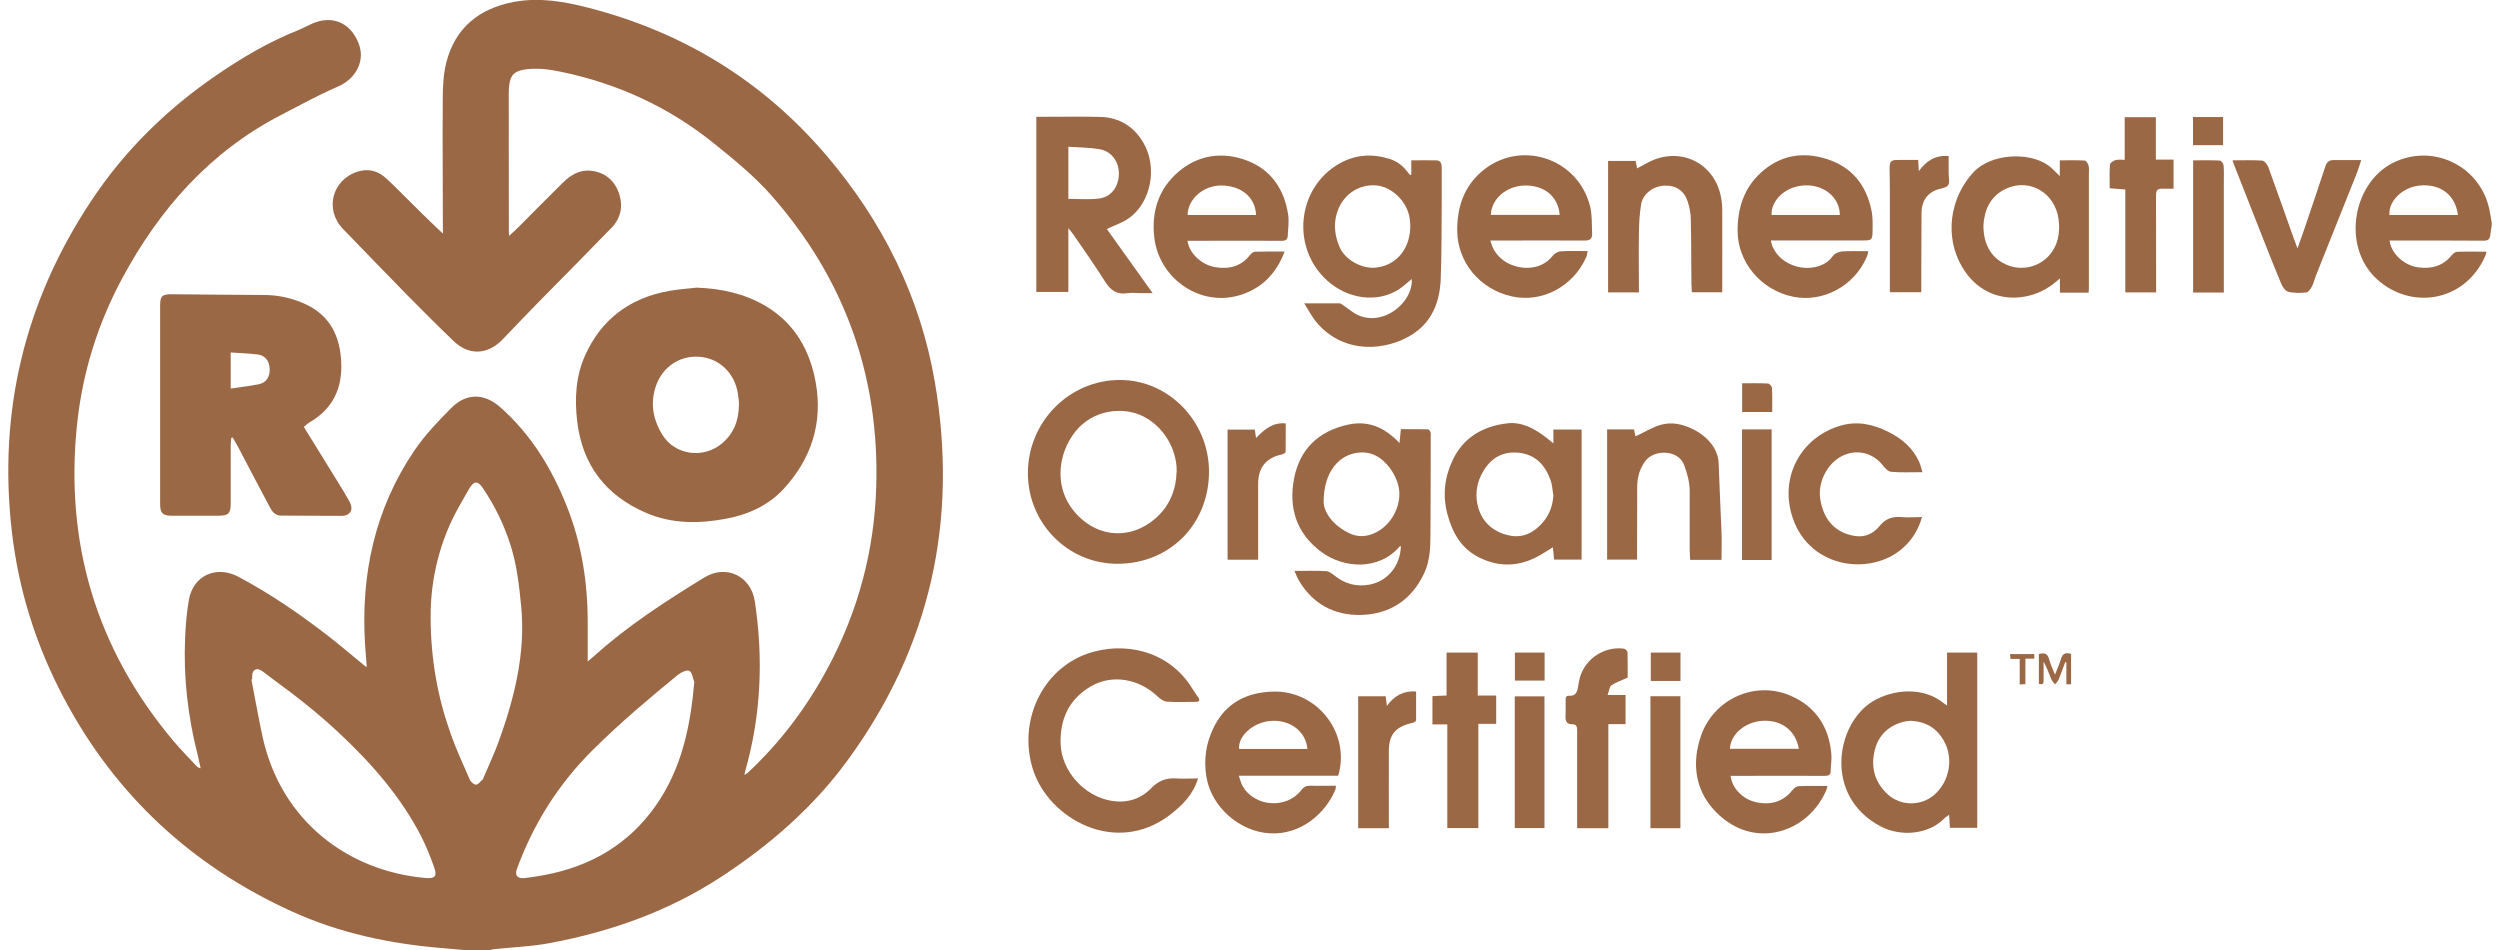
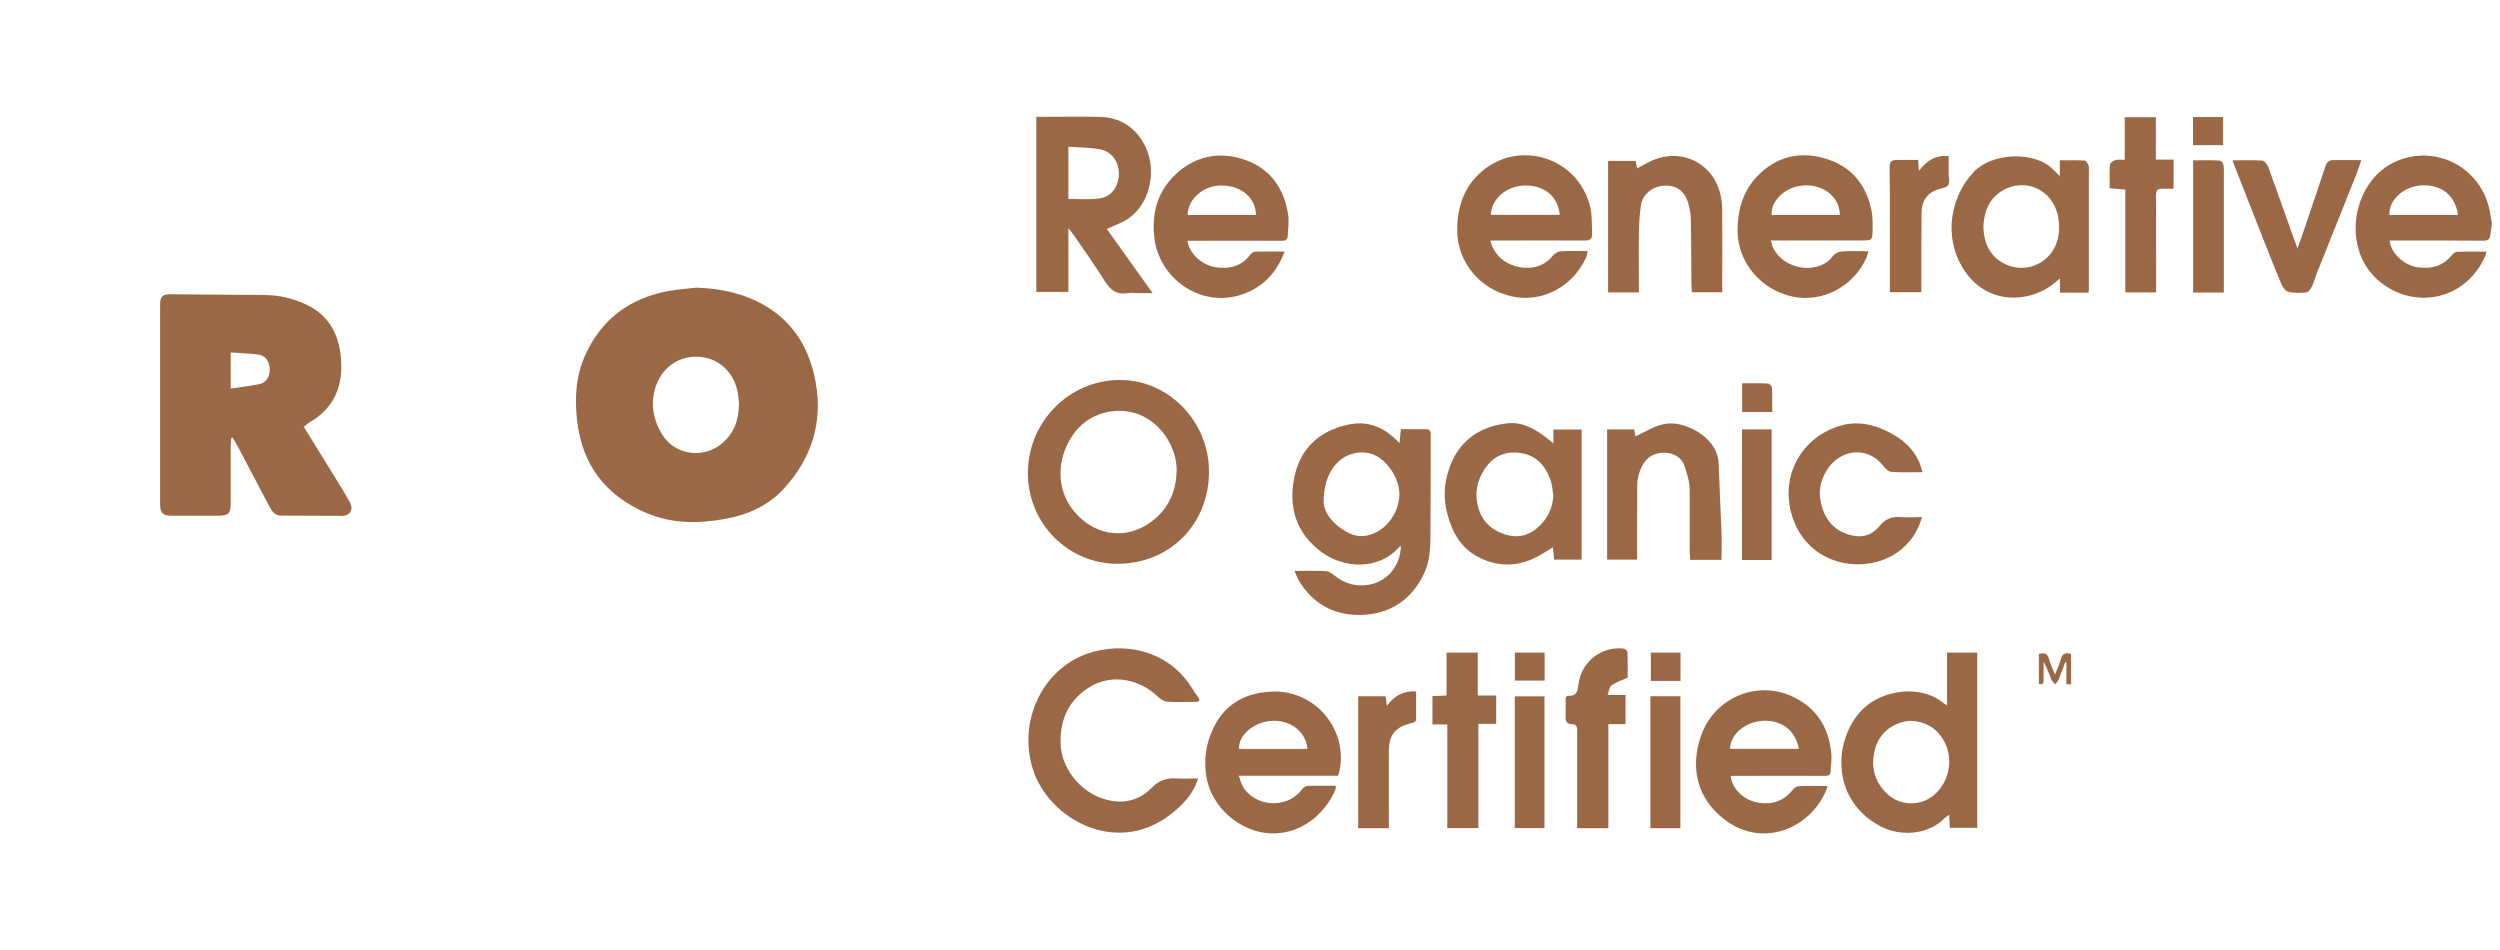
<svg xmlns="http://www.w3.org/2000/svg" width="150" height="57" viewBox="0 0 150 57" fill="none">
-   <path d="M27.85 57C27.397 56.963 26.951 56.927 26.498 56.883C23.386 56.626 20.356 55.98 17.518 54.689C11.525 51.966 6.949 47.732 3.867 41.95C2.181 38.788 1.119 35.434 0.71 31.89C-0.114 24.721 1.461 18.102 5.471 12.056C7.454 9.062 9.965 6.589 12.943 4.542C14.503 3.47 16.107 2.524 17.867 1.819C18.165 1.702 18.447 1.541 18.736 1.416C19.925 0.895 21.017 1.35 21.507 2.575C21.938 3.632 21.373 4.718 20.274 5.195C19.108 5.701 17.994 6.31 16.865 6.897C12.587 9.113 9.571 12.54 7.336 16.693C5.857 19.438 4.951 22.365 4.625 25.447C3.882 32.558 5.754 38.912 10.388 44.438C10.834 44.966 11.317 45.458 11.792 45.964C11.844 46.023 11.911 46.067 12.037 46.096C11.978 45.839 11.933 45.575 11.866 45.318C11.272 42.992 10.997 40.629 11.109 38.23C11.138 37.481 11.205 36.733 11.332 35.999C11.584 34.532 12.973 33.901 14.302 34.605C16.181 35.603 17.927 36.799 19.605 38.09C20.356 38.67 21.076 39.286 21.811 39.888C21.856 39.925 21.901 39.954 22.005 40.035C21.967 39.529 21.93 39.081 21.901 38.641C21.648 34.473 22.48 30.562 24.842 27.062C25.473 26.122 26.275 25.286 27.077 24.479C27.984 23.569 29.053 23.584 30.019 24.435C31.868 26.071 33.108 28.111 34.007 30.371C34.906 32.631 35.27 34.986 35.262 37.408C35.262 38.142 35.262 38.876 35.262 39.69C35.418 39.551 35.53 39.463 35.634 39.374C37.654 37.547 39.942 36.072 42.259 34.649C43.581 33.842 45.059 34.568 45.289 36.08C45.809 39.514 45.668 42.919 44.71 46.272C44.695 46.324 44.688 46.382 44.665 46.5C44.769 46.426 44.829 46.397 44.881 46.353C46.834 44.526 48.416 42.42 49.671 40.072C51.491 36.667 52.464 33.027 52.575 29.182C52.769 22.556 50.674 16.708 46.27 11.711C45.252 10.559 44.034 9.568 42.831 8.6C40.127 6.42 37.045 5.004 33.621 4.3C32.908 4.153 32.195 4.058 31.46 4.175C30.888 4.27 30.635 4.49 30.561 5.063C30.531 5.254 30.524 5.452 30.524 5.642C30.524 8.409 30.524 11.175 30.531 13.942C30.531 13.986 30.531 14.022 30.546 14.154C30.747 13.964 30.91 13.824 31.066 13.67C31.965 12.775 32.849 11.865 33.755 10.977C34.215 10.522 34.75 10.177 35.433 10.243C36.25 10.324 36.83 10.779 37.112 11.527C37.401 12.305 37.283 13.061 36.688 13.67C35.255 15.152 33.799 16.613 32.358 18.08C31.66 18.792 30.969 19.518 30.279 20.237C30.212 20.303 30.152 20.369 30.085 20.436C29.194 21.301 28.11 21.323 27.211 20.458C26.26 19.548 25.325 18.608 24.396 17.669C23.119 16.37 21.856 15.05 20.586 13.743C19.457 12.584 19.918 10.779 21.47 10.295C22.131 10.089 22.71 10.265 23.193 10.72C23.898 11.381 24.574 12.078 25.265 12.76C25.681 13.171 26.104 13.567 26.572 14.015C26.572 13.854 26.572 13.736 26.572 13.619C26.572 11.08 26.543 8.534 26.565 5.995C26.565 5.254 26.595 4.483 26.773 3.771C27.3 1.673 28.749 0.499 30.865 0.11C32.388 -0.169 33.881 0.095 35.352 0.477C41.019 1.944 45.779 4.872 49.553 9.289C52.947 13.259 55.22 17.801 56.096 22.952C57.5 31.215 55.836 38.817 50.845 45.634C48.802 48.422 46.233 50.667 43.314 52.583C40.142 54.667 36.666 55.899 32.967 56.589C31.883 56.794 30.761 56.831 29.662 56.949C29.573 56.956 29.484 56.985 29.395 57H27.835H27.85ZM25.837 37.012C25.845 39.602 26.268 41.862 27.048 44.049C27.375 44.973 27.791 45.868 28.184 46.771C28.244 46.91 28.429 47.079 28.555 47.079C28.689 47.079 28.823 46.896 28.949 46.778C28.994 46.742 29.009 46.668 29.031 46.617C29.328 45.913 29.662 45.215 29.922 44.489C30.865 41.877 31.534 39.22 31.274 36.417C31.155 35.185 31.021 33.952 30.65 32.763C30.264 31.523 29.699 30.364 28.971 29.285C28.667 28.83 28.437 28.845 28.154 29.322C27.969 29.63 27.798 29.945 27.62 30.254C26.357 32.433 25.83 34.796 25.837 37.019V37.012ZM15.142 40.761C15.142 40.761 15.104 40.761 15.082 40.769C15.312 41.935 15.513 43.102 15.766 44.261C16.887 49.273 20.883 52.26 25.51 52.678C26.104 52.729 26.246 52.583 26.045 52.025C25.822 51.409 25.584 50.792 25.287 50.212C24.055 47.806 22.294 45.803 20.326 43.961C19.086 42.801 17.764 41.759 16.39 40.761C16.144 40.585 15.922 40.387 15.669 40.226C15.409 40.057 15.171 40.182 15.134 40.483C15.119 40.571 15.134 40.666 15.134 40.761H15.142ZM41.665 40.938C41.568 40.703 41.538 40.358 41.36 40.255C41.227 40.174 40.863 40.336 40.684 40.483C38.931 41.913 37.216 43.366 35.604 44.959C33.524 47.013 32.024 49.398 31.021 52.113C30.873 52.517 31.029 52.729 31.474 52.685C31.875 52.641 32.277 52.575 32.67 52.502C35.441 51.981 37.713 50.66 39.333 48.356C40.892 46.14 41.427 43.601 41.657 40.93L41.665 40.938Z" fill="#9B6846" />
  <path d="M149.495 13.582C149.465 13.751 149.436 13.92 149.421 14.088C149.391 14.338 149.295 14.448 149.005 14.441C147.237 14.426 145.477 14.433 143.709 14.433H143.375C143.464 15.204 144.229 15.916 145.076 16.04C145.878 16.151 146.576 15.967 147.104 15.314C147.178 15.219 147.312 15.108 147.423 15.108C148.002 15.086 148.582 15.101 149.191 15.101C149.161 15.211 149.146 15.292 149.116 15.358C147.898 18.124 144.66 18.623 142.61 16.745C140.434 14.749 141.191 10.764 143.806 9.664C146.197 8.651 148.879 10.075 149.376 12.636C149.421 12.87 149.458 13.113 149.503 13.347V13.597L149.495 13.582ZM147.475 12.9C147.326 11.704 146.443 11.021 145.202 11.131C144.17 11.219 143.301 12.049 143.368 12.9H147.482H147.475Z" fill="#9B6846" />
  <path d="M41.798 17.259C43.268 17.31 44.665 17.611 45.935 18.359C47.703 19.409 48.609 21.045 48.95 22.989C49.366 25.374 48.69 27.495 47.056 29.293C46.128 30.32 44.902 30.878 43.543 31.127C41.924 31.428 40.305 31.435 38.775 30.775C36.339 29.733 34.935 27.891 34.63 25.271C34.474 23.921 34.541 22.586 35.106 21.324C36.079 19.159 37.78 17.882 40.134 17.457C40.684 17.361 41.241 17.317 41.798 17.259ZM44.345 24.251C44.331 24.119 44.316 23.884 44.279 23.65C44.093 22.373 43.135 21.463 41.902 21.404C40.676 21.338 39.636 22.116 39.295 23.349C39.02 24.332 39.228 25.257 39.74 26.086C40.505 27.326 42.236 27.546 43.343 26.585C44.026 25.998 44.331 25.235 44.338 24.251H44.345Z" fill="#9B6846" />
  <path d="M18.232 25.616C18.93 26.746 19.613 27.847 20.289 28.948C20.527 29.329 20.764 29.718 20.98 30.114C21.232 30.577 21.017 30.951 20.497 30.951C19.286 30.951 18.068 30.944 16.858 30.936C16.516 30.936 16.338 30.709 16.197 30.445C15.543 29.219 14.904 27.994 14.258 26.768C14.161 26.592 14.065 26.423 13.961 26.247C13.931 26.255 13.909 26.262 13.879 26.269C13.864 26.431 13.842 26.585 13.842 26.746C13.842 27.906 13.842 29.065 13.842 30.217C13.842 30.804 13.701 30.944 13.107 30.944C12.171 30.944 11.235 30.944 10.307 30.944C9.757 30.944 9.608 30.789 9.608 30.239C9.608 26.262 9.608 22.285 9.608 18.315C9.608 17.758 9.742 17.647 10.321 17.655C12.156 17.677 13.991 17.684 15.832 17.699C16.731 17.699 17.585 17.897 18.387 18.278C19.851 18.983 20.408 20.23 20.475 21.757C20.541 23.305 19.97 24.53 18.581 25.337C18.469 25.404 18.373 25.499 18.239 25.602L18.232 25.616ZM13.849 23.312C14.429 23.224 14.986 23.165 15.528 23.055C15.966 22.967 16.204 22.608 16.182 22.138C16.159 21.639 15.907 21.316 15.439 21.265C14.919 21.206 14.392 21.184 13.842 21.148V23.312H13.849Z" fill="#9B6846" />
-   <path d="M84.676 10.486V9.62C85.211 9.62 85.694 9.612 86.177 9.62C86.474 9.627 86.503 9.862 86.503 10.082C86.503 10.772 86.503 11.454 86.503 12.144C86.489 13.67 86.503 15.197 86.444 16.723C86.392 18.095 85.939 19.313 84.706 20.084C83.198 21.03 80.695 21.302 79.024 19.379C78.727 19.034 78.519 18.616 78.252 18.198C79.002 18.198 79.678 18.198 80.361 18.198C80.45 18.198 80.547 18.286 80.628 18.337C80.807 18.462 80.977 18.594 81.156 18.719C82.611 19.739 84.565 18.462 84.706 16.972C84.706 16.899 84.706 16.818 84.706 16.738C84.424 16.965 84.171 17.215 83.882 17.391C82.611 18.176 80.881 17.948 79.655 16.855C77.442 14.888 77.806 11.264 80.368 9.811C81.326 9.268 82.337 9.209 83.369 9.532C83.792 9.664 84.141 9.913 84.416 10.273C84.476 10.354 84.543 10.42 84.602 10.5C84.624 10.5 84.647 10.486 84.669 10.486H84.676ZM84.617 13.487C84.609 13.399 84.602 13.281 84.587 13.157C84.468 12.129 83.532 11.197 82.559 11.124C81.46 11.043 80.517 11.733 80.205 12.819C80.004 13.502 80.101 14.162 80.361 14.793C80.68 15.578 81.705 16.151 82.559 16.055C83.807 15.923 84.647 14.888 84.617 13.487Z" fill="#9B6846" />
  <path d="M77.665 34.253C78.341 34.253 78.95 34.238 79.559 34.268C79.722 34.275 79.9 34.4 80.041 34.51C80.673 35.031 81.393 35.229 82.188 35.075C83.28 34.855 84.023 33.923 84.052 32.771C84.03 32.771 84.008 32.771 83.993 32.778C82.723 34.253 80.628 34.106 79.291 33.123C77.776 32.008 77.301 30.459 77.65 28.683C77.992 26.952 79.106 25.873 80.859 25.484C82.091 25.205 83.087 25.646 83.971 26.585C84 26.291 84.023 26.035 84.052 25.748C84.594 25.748 85.129 25.748 85.664 25.756C85.723 25.756 85.805 25.851 85.827 25.924C85.857 26.005 85.842 26.108 85.842 26.196C85.842 28.163 85.842 30.129 85.827 32.096C85.827 32.873 85.79 33.658 85.456 34.385C84.713 35.977 83.413 36.85 81.675 36.895C80.056 36.939 78.749 36.234 77.917 34.803C77.828 34.649 77.769 34.473 77.665 34.253ZM79.418 30.122C79.433 30.738 79.967 31.516 80.955 31.993C81.364 32.191 81.787 32.22 82.225 32.081C83.206 31.773 83.933 30.767 83.963 29.689C83.993 28.742 83.228 27.568 82.351 27.253C82.114 27.165 81.839 27.135 81.594 27.15C80.353 27.231 79.418 28.302 79.418 30.122Z" fill="#9B6846" />
  <path d="M72.54 28.295C72.54 31.457 70.186 33.827 67.044 33.827C64.073 33.827 61.674 31.398 61.674 28.39C61.674 25.301 64.162 22.791 67.207 22.799C70.126 22.799 72.54 25.293 72.54 28.295ZM70.602 28.302C70.624 26.724 69.539 25.227 68.128 24.794C66.992 24.45 65.298 24.677 64.318 26.174C63.404 27.568 63.389 29.3 64.34 30.547C65.655 32.264 67.809 32.484 69.391 31.046C70.223 30.291 70.572 29.315 70.594 28.302H70.602Z" fill="#9B6846" />
  <path d="M66.412 13.744C67.304 14.991 68.21 16.253 69.16 17.589C68.863 17.589 68.655 17.589 68.44 17.589C68.18 17.589 67.913 17.552 67.66 17.589C67.021 17.699 66.635 17.42 66.308 16.899C65.707 15.945 65.053 15.02 64.414 14.088C64.333 13.971 64.243 13.868 64.102 13.692V17.515H62.179V7.008C62.283 7.008 62.379 7.008 62.483 7.008C63.664 7.008 64.853 6.986 66.034 7.015C67.177 7.052 68.039 7.595 68.611 8.578C69.465 10.045 69.064 12.151 67.727 13.098C67.348 13.362 66.88 13.516 66.42 13.736L66.412 13.744ZM64.102 8.798V11.931C64.719 11.931 65.32 11.983 65.907 11.916C66.665 11.829 67.111 11.234 67.133 10.449C67.148 9.715 66.695 9.069 65.974 8.952C65.365 8.849 64.749 8.849 64.102 8.805V8.798Z" fill="#9B6846" />
  <path d="M116.822 42.325V39.155H118.635V49.67H116.993C116.978 49.428 116.963 49.185 116.949 48.885C116.822 48.98 116.718 49.039 116.644 49.119C115.708 50.073 114.044 50.22 112.834 49.582C109.388 47.755 110.167 43.41 112.366 42.082C113.629 41.319 115.448 41.217 116.622 42.193C116.659 42.222 116.703 42.251 116.815 42.325H116.822ZM114.616 43.242C114.498 43.264 114.29 43.279 114.096 43.337C113.205 43.609 112.648 44.225 112.462 45.106C112.247 46.096 112.507 46.977 113.279 47.674C114.067 48.378 115.285 48.371 116.065 47.681C116.993 46.867 117.231 45.458 116.607 44.401C116.184 43.689 115.56 43.286 114.616 43.249V43.242Z" fill="#9B6846" />
  <path d="M71.886 46.698C71.589 47.681 70.943 48.312 70.208 48.885C66.932 51.394 62.914 49.112 61.978 46.17C61.065 43.3 62.513 40.167 65.261 39.213C67.311 38.502 70.052 38.927 71.522 41.29C71.641 41.481 71.768 41.664 71.901 41.855C72.013 42.024 71.953 42.112 71.768 42.112C71.173 42.112 70.587 42.141 69.992 42.097C69.807 42.082 69.606 41.921 69.45 41.782C68.344 40.732 66.769 40.453 65.521 41.143C64.169 41.899 63.597 43.11 63.635 44.599C63.679 46.265 65.061 47.799 66.724 48.055C67.623 48.195 68.433 47.945 69.057 47.307C69.487 46.859 69.955 46.661 70.572 46.705C70.995 46.735 71.418 46.705 71.879 46.705L71.886 46.698Z" fill="#9B6846" />
  <path d="M103.839 46.551C103.913 47.285 104.559 47.953 105.354 48.129C106.253 48.327 107.01 48.107 107.589 47.358C107.671 47.256 107.835 47.167 107.968 47.167C108.518 47.145 109.067 47.16 109.647 47.16C109.625 47.256 109.61 47.336 109.58 47.402C108.57 49.787 105.695 50.88 103.475 49.178C101.885 47.96 101.365 46.148 102.063 44.137C102.829 41.943 105.287 40.813 107.441 41.745C108.963 42.405 109.758 43.645 109.884 45.282C109.907 45.605 109.847 45.935 109.84 46.258C109.84 46.507 109.714 46.551 109.491 46.551C107.723 46.544 105.963 46.551 104.195 46.551C104.084 46.551 103.972 46.551 103.839 46.551ZM103.787 44.929H107.931C107.738 43.829 106.891 43.183 105.755 43.249C104.708 43.315 103.839 44.042 103.794 44.929H103.787Z" fill="#9B6846" />
  <path d="M80.28 46.544H74.33C74.405 46.764 74.449 46.962 74.538 47.131C75.244 48.422 77.197 48.569 78.081 47.402C78.215 47.226 78.356 47.145 78.571 47.145C79.091 47.153 79.604 47.145 80.153 47.145C80.139 47.241 80.153 47.314 80.124 47.373C79.522 48.826 78.037 50.103 76.187 50C74.368 49.897 72.682 48.415 72.385 46.617C72.214 45.583 72.355 44.599 72.815 43.66C73.543 42.163 74.821 41.525 76.432 41.495C78.972 41.451 80.904 43.836 80.361 46.287C80.347 46.368 80.317 46.441 80.287 46.544H80.28ZM78.445 44.937C78.356 43.88 77.398 43.161 76.232 43.256C75.185 43.344 74.278 44.152 74.345 44.937H78.445Z" fill="#9B6846" />
  <path d="M106.253 14.433C106.29 14.58 106.305 14.69 106.349 14.786C106.996 16.268 109.179 16.488 109.967 15.365C110.07 15.211 110.323 15.101 110.524 15.086C111.029 15.05 111.534 15.072 112.098 15.072C112.061 15.226 112.046 15.329 112.002 15.424C111.244 17.17 109.38 18.168 107.582 17.802C105.659 17.405 104.262 15.739 104.255 13.846C104.255 12.496 104.634 11.286 105.659 10.354C106.802 9.312 108.162 9.077 109.625 9.546C111.125 10.031 111.972 11.109 112.284 12.599C112.38 13.047 112.358 13.516 112.351 13.971C112.343 14.375 112.262 14.426 111.86 14.426C110.13 14.426 108.392 14.426 106.661 14.426H106.253V14.433ZM110.39 12.9C110.39 11.851 109.439 11.065 108.266 11.124C107.055 11.183 106.238 12.1 106.297 12.9H110.39Z" fill="#9B6846" />
  <path d="M89.422 14.433C89.556 14.984 89.846 15.365 90.247 15.652C90.967 16.165 92.378 16.356 93.165 15.343C93.269 15.204 93.485 15.086 93.656 15.079C94.168 15.043 94.688 15.065 95.26 15.065C95.223 15.226 95.216 15.351 95.163 15.453C94.369 17.207 92.519 18.176 90.722 17.787C88.791 17.369 87.432 15.725 87.432 13.81C87.432 12.445 87.825 11.227 88.88 10.31C91.145 8.336 94.658 9.444 95.401 12.364C95.535 12.9 95.505 13.479 95.527 14.037C95.535 14.323 95.386 14.441 95.074 14.433C93.329 14.419 91.591 14.433 89.846 14.433H89.415H89.422ZM93.582 12.893C93.492 11.792 92.66 11.102 91.465 11.131C90.373 11.161 89.482 11.939 89.452 12.893H93.582Z" fill="#9B6846" />
  <path d="M71.248 14.433C71.337 15.189 72.094 15.901 72.934 16.033C73.758 16.165 74.478 15.982 75.006 15.292C75.073 15.204 75.199 15.108 75.303 15.101C75.882 15.086 76.454 15.094 77.078 15.094C76.692 16.114 76.09 16.892 75.162 17.391C72.503 18.807 69.591 16.936 69.264 14.301C69.071 12.738 69.495 11.344 70.705 10.309C71.901 9.282 73.364 9.084 74.82 9.634C76.268 10.185 77.048 11.351 77.286 12.856C77.353 13.274 77.286 13.707 77.264 14.14C77.256 14.382 77.13 14.455 76.885 14.448C75.125 14.433 73.357 14.448 71.597 14.448C71.485 14.448 71.374 14.448 71.24 14.448L71.248 14.433ZM71.255 12.9H75.362C75.325 11.829 74.456 11.117 73.231 11.131C72.183 11.146 71.27 11.953 71.255 12.9Z" fill="#9B6846" />
  <path d="M123.588 10.566V9.62C124.108 9.62 124.59 9.605 125.073 9.634C125.162 9.634 125.281 9.811 125.311 9.928C125.356 10.082 125.333 10.251 125.333 10.42C125.333 12.702 125.333 14.991 125.333 17.273C125.333 17.361 125.326 17.449 125.318 17.559H123.595V16.708C123.462 16.818 123.387 16.884 123.313 16.943C121.887 18.168 119.154 18.433 117.728 16.018C116.658 14.206 116.977 11.865 118.418 10.324C119.473 9.202 121.753 9.099 122.904 9.928C123.135 10.097 123.328 10.317 123.588 10.566ZM119.005 13.524C119.005 14.749 119.54 15.556 120.491 15.923C121.322 16.246 122.318 16.026 122.934 15.343C123.491 14.72 123.618 13.957 123.514 13.157C123.306 11.579 121.798 10.684 120.394 11.307C119.369 11.77 119.057 12.665 119.005 13.524Z" fill="#9B6846" />
  <path d="M94.896 33.578H93.247C93.225 33.35 93.203 33.116 93.173 32.837C92.92 32.991 92.698 33.138 92.46 33.277C91.234 34.003 89.972 34.077 88.702 33.424C87.647 32.881 87.135 31.934 86.845 30.848C86.548 29.74 86.667 28.647 87.157 27.612C87.796 26.255 88.954 25.58 90.41 25.404C91.331 25.286 92.096 25.734 92.802 26.277C92.92 26.372 93.039 26.468 93.203 26.6V25.77H94.896V33.578ZM93.195 29.689C93.143 29.395 93.136 29.094 93.039 28.823C92.72 27.928 92.155 27.275 91.13 27.165C90.18 27.062 89.481 27.465 89.006 28.258C88.635 28.867 88.501 29.535 88.642 30.239C88.85 31.237 89.489 31.868 90.477 32.11C91.361 32.33 92.059 31.956 92.609 31.296C92.987 30.834 93.173 30.298 93.203 29.696L93.195 29.689Z" fill="#9B6846" />
  <path d="M98.224 33.578H96.427V25.763H98.046C98.068 25.888 98.098 26.012 98.128 26.181C98.41 26.042 98.685 25.91 98.952 25.77C99.412 25.536 99.88 25.374 100.408 25.411C101.425 25.477 103.067 26.35 103.119 27.803C103.163 29.175 103.238 30.547 103.29 31.919C103.312 32.47 103.29 33.02 103.29 33.593H101.411C101.403 33.38 101.381 33.182 101.381 32.976C101.381 31.809 101.381 30.643 101.381 29.469C101.381 28.926 101.24 28.427 101.054 27.92C100.712 26.952 99.227 26.952 98.707 27.678C98.373 28.14 98.232 28.654 98.232 29.204C98.232 30.54 98.232 31.868 98.224 33.204C98.224 33.314 98.224 33.431 98.224 33.578Z" fill="#9B6846" />
  <path d="M96.494 9.656H98.143C98.165 9.796 98.195 9.935 98.224 10.104C98.455 9.979 98.655 9.869 98.848 9.767C100.727 8.747 102.837 9.715 103.253 11.792C103.312 12.078 103.334 12.379 103.334 12.672C103.342 14.177 103.334 15.681 103.334 17.192C103.334 17.302 103.334 17.413 103.334 17.537H101.515C101.507 17.354 101.485 17.178 101.485 17.009C101.47 15.71 101.477 14.404 101.448 13.105C101.44 12.775 101.366 12.43 101.27 12.115C101.054 11.44 100.564 11.109 99.866 11.139C99.205 11.161 98.581 11.623 98.469 12.247C98.373 12.819 98.343 13.406 98.336 13.986C98.313 15.16 98.336 16.341 98.336 17.545H96.486V9.656H96.494Z" fill="#9B6846" />
  <path d="M115.344 28.331C114.668 28.331 114.066 28.361 113.472 28.309C113.294 28.295 113.093 28.089 112.967 27.92C112.373 27.157 111.377 26.922 110.516 27.363C109.624 27.818 109.053 28.948 109.216 29.953C109.416 31.208 110.13 31.963 111.266 32.154C111.905 32.264 112.402 32.015 112.774 31.56C113.123 31.127 113.531 30.98 114.073 31.024C114.474 31.061 114.883 31.024 115.321 31.024C115.106 31.78 114.727 32.397 114.155 32.895C112.217 34.612 108.347 34.121 107.463 30.745C106.861 28.434 108.146 26.203 110.441 25.536C111.459 25.242 112.417 25.462 113.323 25.924C114.118 26.321 114.772 26.878 115.143 27.7C115.225 27.884 115.269 28.082 115.344 28.317V28.331Z" fill="#9B6846" />
  <path d="M133.942 9.62C134.551 9.62 135.138 9.598 135.725 9.634C135.859 9.642 136.037 9.862 136.096 10.016C136.609 11.418 137.099 12.834 137.604 14.243C137.671 14.433 137.745 14.624 137.849 14.903C137.99 14.492 138.109 14.177 138.221 13.854C138.659 12.562 139.097 11.278 139.52 9.987C139.602 9.737 139.736 9.605 140.003 9.605C140.538 9.605 141.08 9.605 141.674 9.605C141.57 9.921 141.481 10.222 141.362 10.508C140.56 12.526 139.751 14.536 138.948 16.554C138.867 16.759 138.822 16.987 138.718 17.185C138.644 17.325 138.51 17.53 138.391 17.545C138.027 17.581 137.641 17.596 137.285 17.501C137.106 17.457 136.943 17.192 136.861 16.994C136.438 15.982 136.037 14.962 135.636 13.942C135.101 12.577 134.566 11.212 134.032 9.855C134.002 9.781 133.98 9.701 133.95 9.612L133.942 9.62Z" fill="#9B6846" />
  <path d="M96.493 49.692H94.629V49.325C94.629 47.49 94.629 45.656 94.629 43.822C94.629 43.587 94.585 43.455 94.317 43.455C94.057 43.455 93.924 43.308 93.931 43.044C93.938 42.684 93.946 42.325 93.938 41.965C93.938 41.811 93.99 41.737 94.161 41.745C94.466 41.767 94.614 41.591 94.666 41.312C94.696 41.172 94.718 41.033 94.74 40.886C94.956 39.639 96.167 38.751 97.437 38.92C97.518 38.927 97.645 39.059 97.652 39.133C97.667 39.661 97.659 40.197 97.659 40.659C97.303 40.82 96.961 40.93 96.686 41.121C96.56 41.209 96.545 41.466 96.456 41.701H97.533V43.447H96.501V49.684L96.493 49.692Z" fill="#9B6846" />
  <path d="M88.694 49.684H86.838V43.462H85.946V41.767C86.221 41.752 86.489 41.745 86.793 41.73V39.155H88.665V41.73H89.771V43.432H88.702V49.684H88.694Z" fill="#9B6846" />
  <path d="M127.525 11.373C127.191 11.344 126.901 11.322 126.582 11.293C126.582 10.816 126.56 10.346 126.597 9.877C126.604 9.774 126.797 9.642 126.931 9.605C127.094 9.561 127.28 9.59 127.481 9.59V7.03H129.352V9.576H130.414V11.322C130.221 11.322 130.013 11.329 129.813 11.322C129.449 11.307 129.36 11.381 129.36 11.762C129.36 13.083 129.36 14.404 129.367 15.725C129.367 16.327 129.367 16.928 129.367 17.545H127.518V11.366L127.525 11.373Z" fill="#9B6846" />
  <path d="M115.092 9.59C115.107 9.825 115.114 10.009 115.129 10.265C115.582 9.649 116.117 9.297 116.919 9.363C116.919 9.708 116.919 10.067 116.919 10.42C116.919 10.654 117.001 10.941 116.889 11.109C116.793 11.264 116.488 11.293 116.265 11.366C115.597 11.594 115.3 12.093 115.292 12.753C115.277 14.221 115.285 15.681 115.277 17.148C115.277 17.266 115.277 17.391 115.277 17.53H113.391C113.391 17.398 113.391 17.28 113.391 17.156C113.391 15.263 113.391 13.362 113.391 11.469C113.391 11.007 113.376 10.544 113.376 10.089C113.376 9.671 113.473 9.59 113.896 9.598C114.29 9.598 114.676 9.598 115.099 9.598L115.092 9.59Z" fill="#9B6846" />
  <path d="M81.49 41.774H83.139C83.161 41.943 83.184 42.104 83.213 42.354C83.659 41.737 84.209 41.437 84.966 41.488C84.966 42.075 84.966 42.64 84.966 43.212C84.966 43.256 84.885 43.315 84.832 43.344C84.781 43.374 84.714 43.381 84.654 43.396C83.726 43.623 83.34 44.086 83.332 45.025C83.325 46.463 83.332 47.894 83.332 49.332C83.332 49.442 83.332 49.56 83.332 49.692H81.49V41.774Z" fill="#9B6846" />
-   <path d="M75.363 26.277C75.868 25.763 76.358 25.33 77.145 25.404C77.145 25.976 77.145 26.541 77.138 27.113C77.138 27.165 77.004 27.245 76.915 27.267C75.987 27.458 75.496 28.038 75.489 28.992C75.489 30.408 75.489 31.817 75.489 33.233V33.585H73.654V25.778H75.288C75.311 25.939 75.333 26.086 75.363 26.284V26.277Z" fill="#9B6846" />
  <path d="M99.026 49.692V41.774H100.824V49.692H99.026Z" fill="#9B6846" />
  <path d="M131.588 9.62C132.13 9.62 132.657 9.605 133.185 9.634C133.274 9.634 133.408 9.818 133.415 9.928C133.445 10.229 133.43 10.544 133.43 10.845C133.43 12.966 133.43 15.086 133.43 17.207V17.552H131.588V9.62Z" fill="#9B6846" />
  <path d="M106.298 33.6H104.522V25.763H106.298V33.6Z" fill="#9B6846" />
  <path d="M90.886 49.684V41.782H92.668V49.684H90.886Z" fill="#9B6846" />
  <path d="M99.048 40.857V39.155H100.83V40.857H99.048Z" fill="#9B6846" />
  <path d="M92.676 40.835H90.894V39.155H92.676V40.835Z" fill="#9B6846" />
  <path d="M131.58 7.022H133.385V8.71H131.58V7.022Z" fill="#9B6846" />
  <path d="M106.327 24.721H104.529V22.997C105.042 22.997 105.554 22.982 106.074 23.011C106.163 23.011 106.312 23.173 106.319 23.268C106.342 23.745 106.334 24.222 106.334 24.721H106.327Z" fill="#9B6846" />
  <path d="M124.264 41.055H123.982V39.742C123.982 39.742 123.937 39.734 123.915 39.727C123.781 40.072 123.663 40.424 123.521 40.769C123.477 40.879 123.38 40.967 123.306 41.062C123.224 40.96 123.12 40.864 123.076 40.747C122.935 40.402 122.808 40.042 122.615 39.698C122.615 40.079 122.615 40.461 122.615 40.842C122.615 41.048 122.534 41.092 122.333 41.026V39.243C122.652 39.147 122.853 39.206 122.942 39.544C123.024 39.844 123.165 40.138 123.299 40.483C123.432 40.13 123.573 39.844 123.655 39.544C123.744 39.213 123.937 39.133 124.264 39.235V41.033V41.055Z" fill="#9B6846" />
-   <path d="M121.182 39.536H120.625C120.625 39.433 120.61 39.345 120.603 39.243H122.058V39.522H121.524V41.048C121.405 41.055 121.308 41.062 121.182 41.07V39.536Z" fill="#9B6846" />
</svg>